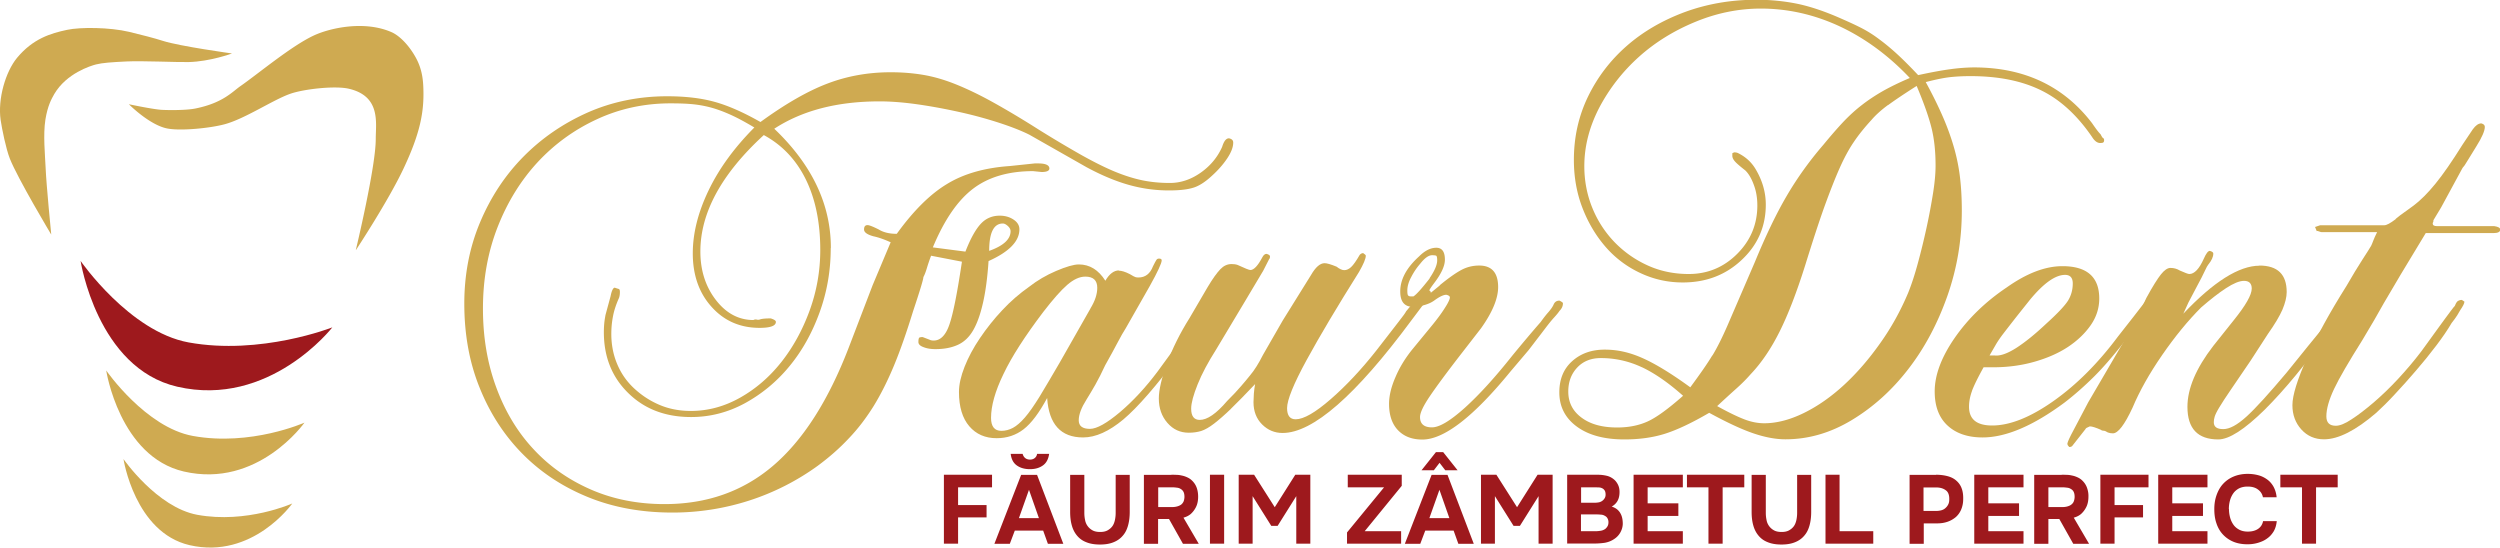
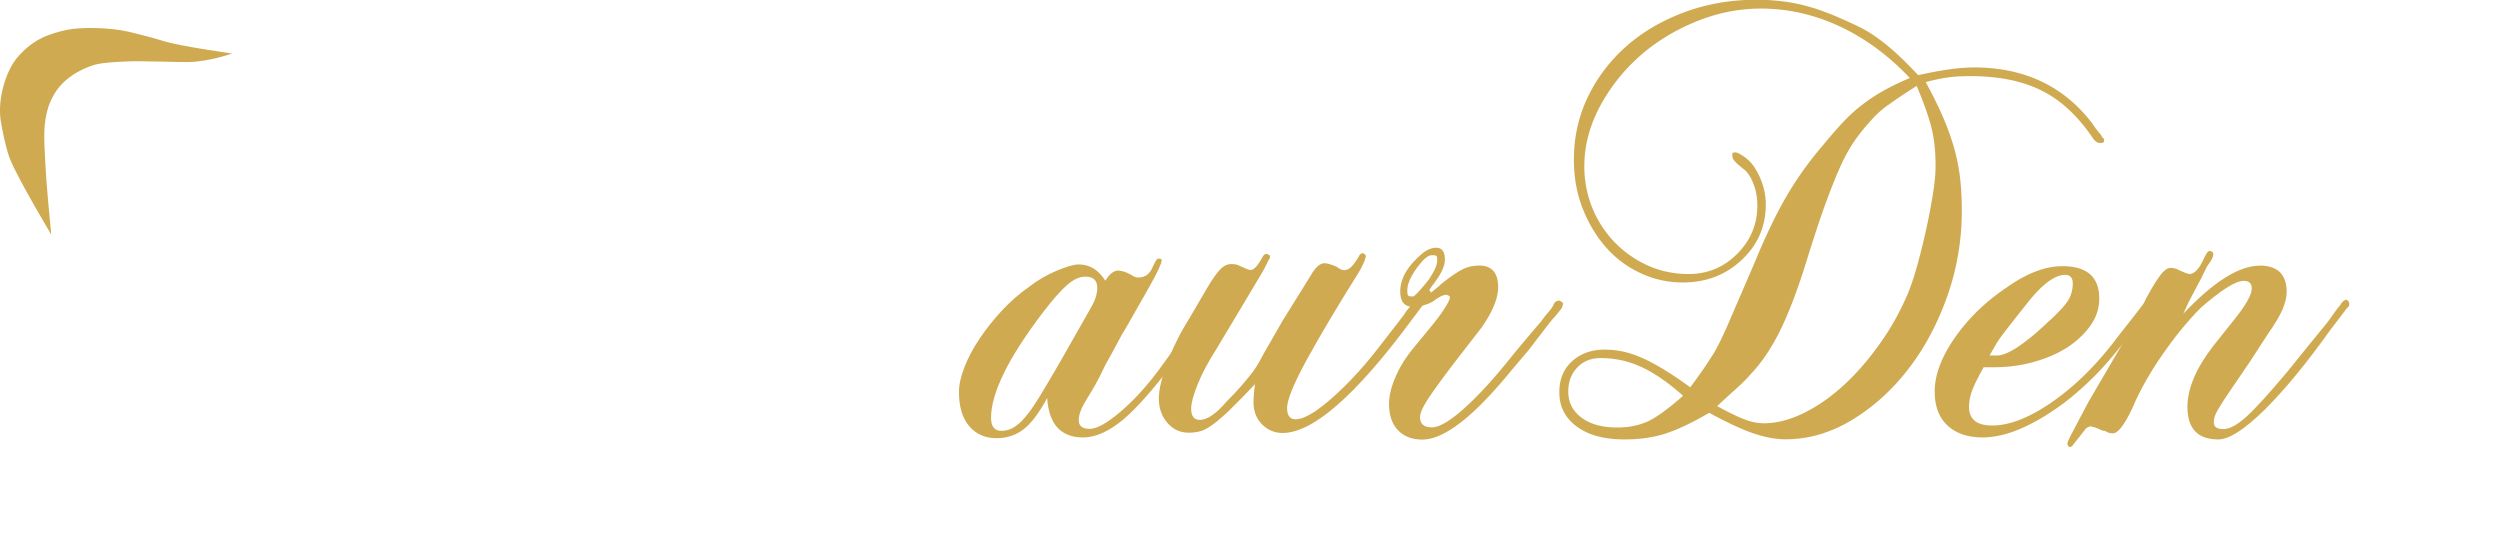
<svg xmlns="http://www.w3.org/2000/svg" id="Layer_1" viewBox="0 0 201 44.02">
  <defs>
    <style>.cls-1,.cls-2{fill:#cfaa51;stroke-width:0}.cls-2{fill:#9e191d}</style>
  </defs>
-   <path class="cls-1" d="M9.93 36.91s2.69 3.88 5.93 4.48c3.97.73 7.64-.91 7.64-.91s-3.19 4.52-8.26 3.35c-4.4-1.02-5.31-6.91-5.31-6.91ZM8.55 29.8s3.16 4.56 6.96 5.25c4.66.85 8.97-1.07 8.97-1.07s-3.74 5.31-9.7 3.93c-5.17-1.2-6.24-8.12-6.24-8.12Z" />
-   <path class="cls-2" d="M6.48 20.98s3.93 5.68 8.68 6.55c5.8 1.06 11.56-1.21 11.56-1.21s-5.05 6.49-12.47 4.77C7.81 29.6 6.48 20.98 6.48 20.98Z" />
  <path class="cls-1" d="M18.66 4.3s-4.2-.58-5.55-1.01c-.71-.23-1.74-.49-2.73-.73-1.56-.37-3.93-.39-4.99-.16-1.31.28-2.73.7-4.02 2.25C.44 5.78-.19 7.96.05 9.64c.11.74.43 2.32.74 3.11.64 1.62 3.33 6.11 3.33 6.11s-.4-4.05-.45-5.34c-.05-1.1-.21-2.68-.02-3.9.18-1.11.48-1.65.72-2.07.98-1.66 2.92-2.26 3.35-2.37.52-.13 1.24-.18 2.47-.24s4.03.07 4.97.05c1.73-.04 3.49-.69 3.49-.69Z" />
-   <path class="cls-1" d="M28.61 20.09s1.61-6.69 1.6-8.92c0-1.29.42-3.42-2.14-4.03-1.11-.27-3.65.02-4.73.4-1.38.48-3.64 2.01-5.28 2.45-1.1.3-3.43.55-4.56.35-1.45-.25-3.14-1.96-3.14-1.96s1.88.4 2.62.45c.51.03 1.99.05 2.75-.11 2.21-.45 2.95-1.35 3.62-1.81 1.47-1.03 4.11-3.24 5.91-4.07 1.26-.58 4.03-1.22 6.23-.25.67.3 1.42 1.09 1.95 2.06s.58 1.88.6 2.5c.06 1.86-.26 3.57-1.59 6.39-1.22 2.6-3.83 6.56-3.83 6.56Zm38.18-.12c0 1.79-.3 3.51-.9 5.16-.6 1.65-1.41 3.1-2.44 4.34a12.159 12.159 0 0 1-3.58 2.96c-1.35.73-2.79 1.1-4.3 1.1-2.07 0-3.75-.64-5.06-1.93-1.31-1.28-1.96-2.91-1.96-4.89 0-.23.01-.46.03-.69.02-.23.06-.46.1-.69l.41-1.51c.09-.46.21-.69.34-.69.14.05.24.08.31.1.07.02.1.1.1.24 0 .18-.02.34-.07.48-.23.51-.39.99-.48 1.45-.09.46-.14.94-.14 1.45 0 .87.16 1.69.48 2.44.32.76.78 1.41 1.38 1.96.6.55 1.27.99 2.03 1.31.76.32 1.59.48 2.51.48 1.38 0 2.7-.36 3.96-1.07 1.26-.71 2.36-1.66 3.31-2.86.94-1.19 1.7-2.57 2.27-4.13.57-1.56.86-3.19.86-4.89 0-2.2-.39-4.1-1.17-5.68-.78-1.58-1.91-2.76-3.37-3.55-3.4 3.12-5.1 6.24-5.1 9.36 0 1.51.41 2.81 1.24 3.89.83 1.08 1.84 1.62 3.03 1.62.09-.05.18-.06.28-.03.09.02.18.01.28-.03.18-.05.46-.07.83-.07.28.09.41.18.41.28 0 .32-.44.48-1.31.48-1.56 0-2.85-.56-3.86-1.69-1.01-1.12-1.51-2.56-1.51-4.3 0-1.61.42-3.29 1.27-5.06.85-1.77 2.08-3.45 3.68-5.06-.69-.41-1.31-.75-1.86-1s-1.08-.45-1.58-.59c-.51-.14-1.01-.23-1.51-.28-.51-.05-1.1-.07-1.79-.07-2.11 0-4.09.43-5.92 1.28-1.84.85-3.43 2.01-4.79 3.48-1.35 1.47-2.42 3.21-3.2 5.21-.78 2-1.17 4.18-1.17 6.52s.36 4.42 1.07 6.35c.71 1.93 1.71 3.59 3 4.97 1.28 1.38 2.82 2.46 4.61 3.24 1.79.78 3.76 1.17 5.92 1.17 3.4 0 6.3-1.02 8.71-3.07 2.41-2.05 4.44-5.21 6.09-9.49l1.93-5.04 1.45-3.45c-.51-.23-.96-.39-1.38-.48-.51-.14-.76-.32-.76-.55s.09-.35.28-.35c.14 0 .44.12.9.35.37.23.85.35 1.45.35 1.33-1.84 2.67-3.18 4.03-4 1.35-.83 3.04-1.31 5.06-1.45l2-.21h.28c.6 0 .9.14.9.41 0 .18-.21.28-.62.28l-.69-.07c-1.97 0-3.58.47-4.82 1.41-1.24.94-2.32 2.51-3.24 4.72l2.62.34c.41-1.06.83-1.8 1.24-2.24.41-.44.92-.65 1.52-.65.41 0 .78.1 1.1.31.32.21.48.47.48.79 0 .96-.83 1.81-2.48 2.55-.09 1.33-.24 2.46-.45 3.37-.21.92-.47 1.65-.79 2.2-.32.55-.73.94-1.24 1.17-.51.23-1.1.34-1.79.34-.37 0-.69-.05-.96-.16-.28-.1-.41-.24-.41-.41 0-.22.03-.34.1-.37.07-.02.15-.03.24-.03l.55.21c.09.05.21.07.34.07.55 0 .98-.44 1.27-1.31.3-.87.63-2.55 1-5.03l-2.48-.48c-.14.37-.25.7-.34 1-.09.3-.18.54-.28.72 0 .18-.28 1.1-.83 2.75-.51 1.65-1.01 3.1-1.52 4.33s-1.06 2.33-1.65 3.29c-.6.96-1.26 1.83-2 2.6-.73.78-1.56 1.51-2.48 2.19a19.69 19.69 0 0 1-5.54 2.81c-2 .64-4.05.96-6.16.96-2.48 0-4.74-.41-6.78-1.24-2.04-.83-3.8-1.99-5.27-3.48-1.47-1.49-2.62-3.26-3.44-5.3-.83-2.04-1.24-4.3-1.24-6.78 0-2.34.42-4.52 1.27-6.54.85-2.02 2.01-3.78 3.48-5.27 1.47-1.49 3.19-2.67 5.16-3.55 1.97-.87 4.11-1.31 6.4-1.31 1.47 0 2.74.15 3.82.45 1.08.3 2.31.84 3.68 1.62 2.02-1.47 3.82-2.5 5.41-3.1 1.58-.6 3.27-.9 5.06-.9.92 0 1.79.07 2.62.21.83.14 1.7.39 2.62.76.92.37 1.92.85 3 1.45s2.31 1.33 3.68 2.2c1.33.83 2.49 1.51 3.48 2.07.99.55 1.87.99 2.65 1.31.78.32 1.52.55 2.2.69s1.42.21 2.2.21c.87 0 1.7-.28 2.48-.83.78-.55 1.35-1.24 1.72-2.07.14-.46.32-.69.55-.69.23.05.34.16.34.34 0 .37-.16.79-.48 1.27-.32.48-.73.95-1.24 1.41-.55.51-1.06.83-1.52.96-.46.14-1.1.21-1.93.21-1.1 0-2.18-.15-3.24-.45-1.06-.3-2.18-.77-3.37-1.41l-4.61-2.62c-.64-.32-1.46-.64-2.44-.96-.99-.32-2.04-.61-3.17-.86s-2.25-.46-3.37-.62c-1.13-.16-2.15-.24-3.06-.24-3.4 0-6.22.73-8.47 2.2 3.03 2.89 4.55 6.08 4.55 9.57Zm14.46-1.38c0-.14-.07-.28-.21-.41s-.28-.21-.41-.21c-.73 0-1.1.73-1.1 2.2 1.15-.41 1.72-.94 1.72-1.58Z" />
  <path class="cls-1" d="M89.94 21.76c.23 0 .53.09.9.28.23.14.38.22.45.24.07.02.15.03.24.03.55 0 .94-.3 1.17-.9.14-.28.23-.45.28-.52.05-.07.11-.1.21-.1.14 0 .21.05.21.14 0 .23-.32.92-.96 2.07l-1.93 3.39c-.18.28-.4.66-.65 1.14-.25.48-.59 1.1-1 1.83-.28.6-.54 1.12-.79 1.56-.25.44-.49.84-.72 1.21-.41.65-.62 1.2-.62 1.66s.3.69.9.69c.55 0 1.35-.45 2.41-1.34 1.06-.9 2.07-1.99 3.03-3.27l1.51-2.07 1.1-1.38.96-1.24.69-.9c.05-.18.09-.28.14-.28s.11-.02.21-.07c.18.05.28.12.28.21 0 .18-.06.36-.17.52-.12.16-.36.47-.72.93-.23.32-.53.72-.9 1.21-.37.48-.8 1.04-1.31 1.69-1.88 2.53-3.4 4.27-4.54 5.23-1.15.96-2.23 1.45-3.24 1.45-1.79 0-2.75-1.06-2.89-3.17-.64 1.19-1.27 2.03-1.89 2.51-.62.48-1.34.72-2.17.72-.92 0-1.65-.32-2.2-.96-.55-.64-.83-1.56-.83-2.75 0-.6.15-1.27.45-2.03.3-.76.71-1.53 1.24-2.31s1.12-1.53 1.79-2.24c.66-.71 1.39-1.34 2.17-1.89.64-.5 1.37-.93 2.17-1.27.8-.34 1.41-.52 1.82-.52.87 0 1.58.44 2.13 1.31.32-.55.69-.83 1.1-.83Zm-2.27 3.04c.37-.6.55-1.15.55-1.66 0-.6-.32-.9-.96-.9-.46 0-.94.22-1.45.66-.51.44-1.15 1.17-1.93 2.18-1.47 1.94-2.54 3.6-3.2 4.99-.67 1.38-1 2.56-1 3.53 0 .69.28 1.04.83 1.04.32 0 .63-.08.93-.24.3-.16.62-.44.96-.83.34-.39.73-.95 1.17-1.66.44-.72.97-1.63 1.62-2.74l2.48-4.36Z" />
  <path class="cls-1" d="M98.99 32.85c-.53.51-.99.91-1.38 1.21-.39.3-.73.49-1.03.59-.3.09-.63.14-1 .14-.69 0-1.26-.26-1.72-.79-.46-.53-.69-1.18-.69-1.96 0-.69.22-1.63.65-2.82.44-1.19 1.04-2.41 1.82-3.65l1.45-2.48c.41-.69.76-1.17 1.03-1.45s.57-.41.9-.41c.18 0 .34.02.48.07.6.28.94.41 1.03.41.28 0 .6-.34.96-1.02.09-.18.21-.28.34-.28.18.05.28.12.28.21s-.02.17-.07.21l-.48.94-1.52 2.55-2.27 3.79c-.64 1.01-1.14 1.94-1.48 2.79-.34.85-.52 1.5-.52 1.96 0 .6.23.9.69.9.6 0 1.33-.5 2.2-1.52.46-.46.83-.85 1.1-1.17.28-.32.52-.61.72-.86.21-.25.39-.5.55-.76.16-.25.33-.56.52-.93l1.58-2.75 2.27-3.65c.37-.64.73-.96 1.1-.96.18 0 .5.09.96.28.23.18.44.28.62.28s.37-.08.55-.25c.18-.17.41-.49.69-.98.09-.1.18-.14.28-.14.14.09.21.16.21.21 0 .23-.18.67-.55 1.31-1.74 2.77-3.14 5.12-4.2 7.06-1.06 1.94-1.58 3.23-1.58 3.88 0 .6.23.9.69.9.64 0 1.58-.54 2.82-1.62 1.24-1.08 2.46-2.38 3.65-3.89.78-1.01 1.37-1.77 1.76-2.27.39-.5.61-.8.65-.9.46-.55.8-.96 1.03-1.24.23-.37.44-.55.62-.55.23.09.34.18.34.28 0 .14-.05.25-.14.34l-1.45 1.93c-4.45 6.01-7.9 9.02-10.33 9.02-.64 0-1.19-.23-1.65-.69-.46-.46-.69-1.06-.69-1.79 0-.18.01-.41.03-.69.02-.28.06-.53.1-.76-.78.83-1.44 1.49-1.96 2Z" />
  <path class="cls-1" d="M115.76 22.93c.73-.6 1.32-1.01 1.76-1.24.44-.23.91-.34 1.41-.34 1.01 0 1.52.58 1.52 1.73 0 .92-.46 2.03-1.38 3.32l-1.45 1.87c-1.29 1.66-2.18 2.87-2.69 3.63-.51.76-.76 1.3-.76 1.63 0 .55.32.83.96.83.6 0 1.48-.53 2.65-1.58 1.17-1.06 2.44-2.46 3.82-4.2.83-1.01 1.58-1.9 2.27-2.69.23-.32.44-.59.62-.79.18-.21.32-.4.41-.59.09-.23.25-.34.48-.34.18.09.28.16.28.21 0 .23-.09.43-.28.62-.09.14-.24.32-.45.55-.21.23-.45.53-.72.89-.14.18-.31.41-.52.68-.21.27-.47.62-.79 1.03l-1.45 1.71c-2.98 3.65-5.35 5.48-7.09 5.48-.83 0-1.48-.25-1.96-.75s-.72-1.21-.72-2.12c0-.64.17-1.36.52-2.16.34-.8.81-1.56 1.41-2.29l1.52-1.85c.41-.5.76-.97 1.03-1.4.28-.43.41-.72.41-.86 0-.09-.09-.16-.28-.21-.23 0-.55.15-.96.45-.23.17-.52.3-.86.39-.34.09-.63.13-.86.13-.69 0-1.03-.41-1.03-1.24 0-.96.5-1.9 1.52-2.82.46-.46.92-.69 1.38-.69s.69.32.69.96c0 .51-.3 1.15-.9 1.93-.28.37-.41.6-.41.69.05.05.09.07.14.07l.76-.62Zm-.83-.55c.41-.6.62-1.08.62-1.45 0-.23-.03-.36-.1-.38-.07-.02-.17-.03-.31-.03-.28 0-.6.23-.96.69-.28.32-.52.68-.72 1.07-.21.39-.31.75-.31 1.07 0 .23.02.37.07.41.05.05.11.07.21.07h.21c.23-.14.66-.62 1.31-1.45Zm22.75 6.2c.39-.64.79-1.45 1.21-2.41l2.2-5.1c.87-2.11 1.72-3.88 2.55-5.3.83-1.42 1.81-2.8 2.96-4.13.6-.73 1.14-1.35 1.62-1.86.48-.5.97-.95 1.48-1.34.5-.39 1.06-.76 1.65-1.1.6-.34 1.33-.7 2.2-1.07-1.74-1.84-3.64-3.22-5.68-4.17-2.04-.94-4.14-1.41-6.3-1.41-1.79 0-3.55.36-5.27 1.07-1.72.71-3.24 1.65-4.54 2.82s-2.36 2.53-3.17 4.06c-.8 1.54-1.21 3.11-1.21 4.72 0 1.19.22 2.32.65 3.37a8.603 8.603 0 0 0 1.79 2.75c.76.78 1.64 1.4 2.65 1.86 1.01.46 2.11.69 3.31.69 1.51 0 2.81-.54 3.89-1.62s1.62-2.38 1.62-3.89c0-.6-.09-1.15-.28-1.65-.18-.5-.41-.9-.69-1.17-.41-.32-.69-.56-.83-.72-.14-.16-.21-.31-.21-.45v-.21l.14-.07c.14 0 .25.02.34.07.64.32 1.12.78 1.45 1.38.5.87.76 1.79.76 2.75 0 1.75-.64 3.23-1.93 4.44-1.29 1.22-2.87 1.82-4.75 1.82-1.19 0-2.33-.25-3.41-.76a8.354 8.354 0 0 1-2.79-2.1c-.78-.9-1.4-1.94-1.86-3.13-.46-1.19-.69-2.48-.69-3.86 0-1.84.38-3.53 1.14-5.1.76-1.56 1.79-2.91 3.1-4.06 1.31-1.15 2.86-2.05 4.65-2.72 1.79-.66 3.72-1 5.78-1 1.19 0 2.32.12 3.37.34 1.06.23 2.2.62 3.44 1.17.64.28 1.21.54 1.69.79s.95.55 1.41.9c.46.34.93.73 1.41 1.17.48.44 1.04 1 1.69 1.69 1.06-.23 1.93-.39 2.62-.48a14.6 14.6 0 0 1 1.86-.14c4.04 0 7.21 1.49 9.5 4.48.28.41.5.71.69.9.09.18.16.29.21.31.05.02.07.08.07.17 0 .14-.07.21-.21.21-.28.05-.53-.11-.76-.48-1.19-1.74-2.56-3-4.1-3.75-1.54-.76-3.43-1.14-5.68-1.14-.51 0-1.01.02-1.52.07s-1.19.18-2.07.41c.6 1.1 1.08 2.09 1.45 2.96.37.87.65 1.69.86 2.44.21.76.36 1.53.45 2.31.09.78.14 1.65.14 2.62 0 2.39-.39 4.68-1.17 6.89-.78 2.2-1.82 4.16-3.13 5.85-1.31 1.7-2.82 3.06-4.54 4.1s-3.5 1.55-5.34 1.55c-.78 0-1.64-.16-2.58-.48-.94-.32-2.12-.87-3.55-1.65-1.42.83-2.62 1.39-3.58 1.69-.96.3-2.04.45-3.24.45-1.61 0-2.88-.34-3.82-1.03s-1.41-1.61-1.41-2.75c0-1.06.34-1.89 1.03-2.51.69-.62 1.56-.93 2.62-.93s2.03.23 3.06.69c1.03.46 2.31 1.24 3.82 2.34.78-1.06 1.37-1.9 1.76-2.55Zm-5.71.93a7.649 7.649 0 0 0-3.27-.72c-.78 0-1.41.25-1.89.76s-.72 1.15-.72 1.93c0 .87.35 1.57 1.07 2.1.71.53 1.66.79 2.86.79.92 0 1.73-.16 2.44-.48.71-.32 1.66-1.01 2.86-2.07-1.19-1.06-2.31-1.83-3.34-2.31ZM151.8 8.44c-.53.39-.98.79-1.34 1.21-.55.6-1.02 1.18-1.41 1.76-.39.57-.77 1.27-1.14 2.1-.37.83-.77 1.85-1.21 3.06-.44 1.22-.95 2.79-1.55 4.72-.69 2.2-1.38 3.99-2.07 5.37s-1.47 2.53-2.34 3.44c-.32.37-.71.76-1.17 1.17-.46.41-.96.87-1.51 1.38.92.51 1.65.86 2.2 1.07.55.21 1.08.31 1.58.31 1.01 0 2.08-.28 3.2-.83 1.12-.55 2.2-1.31 3.24-2.27s2-2.08 2.89-3.34c.9-1.26 1.64-2.61 2.24-4.03.28-.69.54-1.49.79-2.41.25-.92.48-1.86.69-2.82s.38-1.88.52-2.75c.14-.87.21-1.63.21-2.27 0-1.1-.1-2.09-.31-2.96-.21-.87-.61-2.02-1.21-3.44-1.01.64-1.78 1.16-2.31 1.55Zm6.75 22.99c-.16.44-.24.86-.24 1.27 0 1.01.62 1.51 1.86 1.51 1.42 0 3.06-.65 4.92-1.96 1.86-1.31 3.59-3.04 5.2-5.2l1.24-1.58.96-1.24c.09-.18.23-.28.41-.28.05.05.09.08.14.1.05.02.07.08.07.17 0 .18-.12.41-.34.69l-2.07 2.69c-.87 1.1-1.66 2.01-2.38 2.72s-1.48 1.39-2.31 2.03c-2.53 1.88-4.73 2.82-6.61 2.82-1.19 0-2.13-.32-2.82-.96-.69-.64-1.03-1.55-1.03-2.74 0-1.32.54-2.76 1.62-4.32 1.08-1.55 2.47-2.9 4.17-4.04 1.61-1.14 3.1-1.71 4.48-1.71 1.97 0 2.96.87 2.96 2.6 0 .77-.23 1.49-.69 2.15-.46.66-1.07 1.24-1.82 1.74-.76.5-1.66.9-2.72 1.2-1.06.3-2.16.44-3.31.44h-.76c-.46.83-.77 1.46-.93 1.89Zm1.82-2.85c.46.05 1.04-.16 1.76-.62.71-.46 1.5-1.1 2.38-1.93.92-.83 1.5-1.45 1.76-1.86.25-.41.38-.87.38-1.38 0-.46-.21-.69-.62-.69-.78 0-1.72.67-2.82 2-.55.69-.99 1.24-1.31 1.65-.32.41-.6.77-.83 1.07-.23.3-.43.59-.59.86-.16.28-.33.57-.52.9h.41Z" />
  <path class="cls-1" d="M181.65 21.35c1.47 0 2.2.71 2.2 2.13 0 .41-.12.88-.34 1.41-.23.53-.62 1.18-1.17 1.96l-1.38 2.13c-.69 1.01-1.23 1.8-1.62 2.38-.39.57-.69 1.03-.9 1.38-.21.34-.33.6-.38.76-.05.16-.07.31-.07.45 0 .37.25.55.76.55s1.12-.33 1.86-1c.73-.66 1.81-1.85 3.24-3.55l1.72-2.13 1.52-1.86c.28-.37.49-.66.65-.9.16-.23.29-.39.38-.48.18-.32.37-.48.55-.48.14.09.21.18.21.28 0 .14-.01.22-.03.24l-.17.17c-.14.18-.31.41-.52.69-.21.28-.47.62-.79 1.03-1.93 2.71-3.7 4.85-5.3 6.44-1.61 1.58-2.85 2.38-3.72 2.38-1.65 0-2.48-.87-2.48-2.62 0-1.47.69-3.1 2.07-4.89l1.65-2.07c.96-1.19 1.45-2.04 1.45-2.55 0-.41-.21-.62-.62-.62-.37 0-.85.2-1.45.59-.6.39-1.26.91-2 1.55-1.06 1.06-2.1 2.33-3.13 3.82-1.03 1.49-1.82 2.9-2.38 4.23-.64 1.38-1.17 2.07-1.58 2.07-.14 0-.28-.02-.41-.07-.14-.09-.25-.14-.34-.14s-.16-.02-.21-.07c-.41-.18-.71-.28-.9-.28-.23.09-.34.16-.34.21l-1.03 1.31c-.05.09-.14.14-.28.14-.09-.09-.14-.16-.14-.21-.05-.05.05-.3.28-.76l1.38-2.62 2.82-4.82c.23-.41.5-.92.83-1.51.32-.6.67-1.28 1.03-2.07.5-.92.9-1.55 1.17-1.89s.53-.52.76-.52c.28 0 .53.07.76.21.41.18.66.28.76.28.41 0 .8-.41 1.17-1.24.18-.41.34-.62.48-.62.18.05.28.12.28.21 0 .28-.14.57-.41.9-.05.05-.14.22-.28.52-.14.3-.34.7-.62 1.21l-.69 1.31-.41.9c2.43-2.57 4.48-3.86 6.13-3.86Z" />
-   <path class="cls-1" d="M186.61 18.66c-.23-.09-.34-.11-.34-.07l-.14-.34.41-.14h5.16c.18 0 .48-.16.9-.48 0-.05.48-.41 1.45-1.1.55-.41 1.14-1 1.76-1.76s1.34-1.8 2.17-3.13l.83-1.24c.23-.32.46-.48.69-.48.18.05.28.14.28.28 0 .32-.23.85-.69 1.58-.32.51-.56.9-.72 1.17-.16.28-.29.46-.38.55l-1.72 3.17-.62 1.03c0 .09-.01.15-.03.17-.02.02-.03.06-.03.1 0 .14.11.21.34.21h4.61c.32.05.48.14.48.28 0 .18-.18.28-.55.28h-5.44l-2 3.31-1.38 2.34c-.23.41-.48.86-.76 1.34s-.6 1.02-.96 1.62c-1.1 1.75-1.86 3.05-2.27 3.92-.41.87-.62 1.61-.62 2.2 0 .51.25.76.76.76.32 0 .75-.17 1.27-.52.53-.34 1.11-.79 1.76-1.34.64-.55 1.3-1.18 1.96-1.89.66-.71 1.3-1.46 1.89-2.24l1.45-2c.37-.5.65-.9.86-1.17.21-.28.33-.44.38-.48.09-.23.18-.37.28-.41.09-.05.18-.07.28-.07l.21.14c0 .14-.12.37-.34.69-.05.09-.13.23-.24.41-.12.18-.26.39-.45.62-.32.55-.74 1.16-1.24 1.82-.51.67-1.04 1.33-1.62 2-.57.67-1.14 1.3-1.69 1.89-.55.6-1.06 1.1-1.51 1.51-1.65 1.42-3.05 2.13-4.2 2.13-.73 0-1.34-.26-1.82-.79s-.72-1.18-.72-1.96.39-2.04 1.17-3.79c.78-1.74 1.84-3.67 3.17-5.78.5-.87.93-1.57 1.27-2.1.34-.53.59-.91.72-1.14.05-.09.1-.23.17-.41.07-.18.17-.41.31-.69h-4.48Z" />
-   <path class="cls-2" d="M79.76 38.17v1.01h-2.73v1.43h2.29v.99h-2.29v2.11h-1.14v-5.54h3.87Zm1.83 4.49-.4 1.06h-1.24l2.15-5.54h1.28l2.11 5.54h-1.24l-.38-1.06h-2.28Zm1.21-4.94c-.42 0-.77-.1-1.05-.3-.28-.2-.44-.51-.49-.93h.96c.04.15.11.26.21.34.1.08.23.12.38.12s.28-.04.38-.12c.1-.08.17-.19.19-.34h.97c-.06.42-.22.73-.5.93-.28.2-.62.3-1.04.3Zm-.88 3.94h1.61l-.8-2.28-.81 2.28Zm6.52 2.12c-.43 0-.8-.06-1.11-.19-.31-.12-.55-.3-.74-.53-.19-.23-.33-.5-.42-.83-.09-.32-.13-.68-.13-1.08v-2.97h1.14v3.05c0 .2.02.4.06.58a1.171 1.171 0 0 0 .6.83c.16.09.37.13.61.13s.44-.04.6-.13c.16-.09.29-.2.39-.34.1-.14.16-.31.2-.49.04-.19.06-.38.06-.58v-3.05h1.13v2.97c0 .39-.04.75-.13 1.08-.09.33-.22.6-.42.83-.19.23-.44.41-.74.53-.31.13-.67.19-1.11.19Zm5.74-5.61c.15 0 .29 0 .44.01.15 0 .29.03.43.06s.28.08.41.14.26.14.37.25c.18.17.31.37.39.6.08.23.11.47.11.71 0 .32-.06.6-.17.82-.11.22-.25.41-.43.57-.17.14-.36.23-.58.29l1.23 2.1h-1.27l-1.12-1.99h-.88v1.99h-1.14v-5.54h2.21Zm.01 2.6c.14 0 .27-.01.4-.04s.23-.07.33-.13.16-.14.22-.24c.05-.1.08-.23.09-.39 0-.17-.02-.3-.07-.41a.57.57 0 0 0-.22-.24.643.643 0 0 0-.32-.11c-.12-.02-.26-.03-.4-.03h-1.1v1.59h1.08Zm4.23 2.94h-1.14v-5.54h1.14v5.54Zm2.41-5.54 1.66 2.61 1.65-2.61h1.21v5.54h-1.13v-3.82l-1.5 2.39h-.51l-1.5-2.39v3.82h-1.12v-5.54h1.23Zm7.53 1.01v-1.01h4.34v.89l-2.98 3.65h2.93v1h-4.35v-.9l2.98-3.63h-2.92Zm6.23 3.48-.4 1.06h-1.24l2.15-5.54h1.28l2.11 5.54h-1.24l-.38-1.06h-2.28Zm1.44-6.31 1.16 1.46h-.99l-.46-.6-.46.6h-.99l1.16-1.46h.58Zm-1.11 5.31h1.61l-.8-2.28-.81 2.28Zm5.39-3.49 1.66 2.61 1.65-2.61h1.21v5.54h-1.13v-3.82l-1.5 2.39h-.51l-1.5-2.39v3.82h-1.12v-5.54h1.23Zm5.69 5.54v-5.54h2.46c.26 0 .49.03.71.08.22.05.41.15.57.28.13.1.24.24.33.41.09.17.14.37.14.61 0 .26-.04.48-.14.68-.1.2-.26.37-.49.5.16.05.3.12.42.21.11.09.21.2.28.33.07.12.12.26.15.41.03.15.04.3.04.45-.01.25-.08.48-.2.69s-.28.38-.48.51c-.23.16-.49.26-.77.31-.28.04-.56.06-.84.06h-2.17Zm2.13-3.29c.11 0 .23 0 .34-.02a.7.7 0 0 0 .53-.32c.06-.09.09-.19.09-.31 0-.13-.02-.23-.06-.31a.493.493 0 0 0-.17-.18.66.66 0 0 0-.29-.09c-.11 0-.22-.01-.34-.01h-1.11v1.24h1Zm-1 2.29h1.03c.15 0 .31 0 .48-.03a.86.86 0 0 0 .43-.16c.07-.06.13-.13.18-.22.05-.09.07-.19.07-.32 0-.12-.03-.22-.08-.31s-.12-.15-.2-.19a.63.63 0 0 0-.3-.1c-.11-.01-.23-.02-.35-.02h-1.28v1.34Zm8.17-4.54v1.01h-2.83v1.29h2.47v1.01h-2.47v1.23h2.83v1h-3.96v-5.54h3.96Zm.33 1.01v-1.01h4.61v1.01h-1.74v4.53h-1.14v-4.53h-1.74Zm7.6 4.6c-.43 0-.8-.06-1.11-.19-.31-.12-.55-.3-.74-.53-.19-.23-.33-.5-.42-.83-.09-.32-.13-.68-.13-1.08v-2.97h1.14v3.05c0 .2.02.4.06.58a1.171 1.171 0 0 0 .6.83c.16.09.37.13.61.13s.44-.04.6-.13c.16-.09.29-.2.39-.34.1-.14.16-.31.2-.49.04-.19.06-.38.06-.58v-3.05h1.13v2.97c0 .39-.04.75-.13 1.08-.09.33-.22.6-.42.83-.19.23-.44.41-.74.53-.31.13-.67.19-1.11.19Zm4.66-1.07h2.72v1h-3.84v-5.54h1.13v4.54Zm7.77-4.54c.33 0 .64.04.91.11s.5.18.69.34.34.35.44.6c.1.25.15.55.14.91 0 .31-.06.59-.16.83s-.25.45-.43.61c-.19.16-.41.29-.67.38-.26.09-.54.13-.84.13h-1.07v1.64h-1.14v-5.54h2.13Zm.01 2.91c.14 0 .28-.02.4-.05s.24-.09.33-.17c.09-.08.17-.17.23-.29.06-.11.09-.25.09-.41.01-.35-.08-.61-.29-.75-.2-.15-.46-.22-.78-.22h-1v1.89h1.01Zm7.02-2.91v1.01h-2.83v1.29h2.47v1.01h-2.47v1.23h2.83v1h-3.96v-5.54h3.96Zm3.07 0c.15 0 .29 0 .44.01.15 0 .29.03.43.06s.28.08.41.14c.13.06.26.14.37.25.18.17.31.37.39.6.08.23.12.47.11.71 0 .32-.06.6-.17.82-.11.22-.25.41-.43.57-.17.14-.36.23-.58.29l1.23 2.1h-1.27l-1.12-1.99h-.88v1.99h-1.14v-5.54h2.21Zm.01 2.6c.14 0 .27-.01.4-.04.12-.03.23-.07.32-.13s.17-.14.22-.24.08-.23.09-.39c0-.17-.02-.3-.07-.41a.513.513 0 0 0-.22-.24.643.643 0 0 0-.32-.11c-.12-.02-.26-.03-.4-.03h-1.1v1.59h1.08Zm6.97-2.6v1.01h-2.73v1.43h2.29v.99h-2.29v2.11h-1.14v-5.54h3.87Zm4.74 0v1.01h-2.83v1.29h2.47v1.01h-2.47v1.23h2.83v1h-3.96v-5.54h3.96Zm1.73 2.76c0 .23.03.46.09.68.06.22.15.41.27.58.12.17.28.3.47.4.19.1.42.15.68.15.33 0 .61-.07.83-.22s.35-.36.4-.62h1.1c-.03.31-.11.58-.24.81-.14.23-.31.43-.53.58-.21.16-.46.27-.73.35-.27.08-.55.12-.85.12-.43 0-.82-.07-1.15-.21-.33-.14-.61-.34-.84-.59s-.4-.55-.51-.89c-.12-.34-.17-.72-.17-1.14s.06-.78.18-1.12.29-.65.52-.9c.23-.25.51-.45.84-.59.33-.14.71-.22 1.15-.22.3 0 .59.04.85.11.27.07.5.19.71.34.21.15.38.35.51.58.13.24.22.52.25.85h-1.1a.981.981 0 0 0-.41-.63c-.21-.16-.49-.23-.82-.23-.27 0-.49.05-.68.14-.19.1-.35.23-.47.4s-.21.36-.27.58c-.06.22-.09.45-.09.69Zm4.13-1.75v-1.01h4.61v1.01h-1.74v4.53h-1.13v-4.53h-1.74Z" />
</svg>